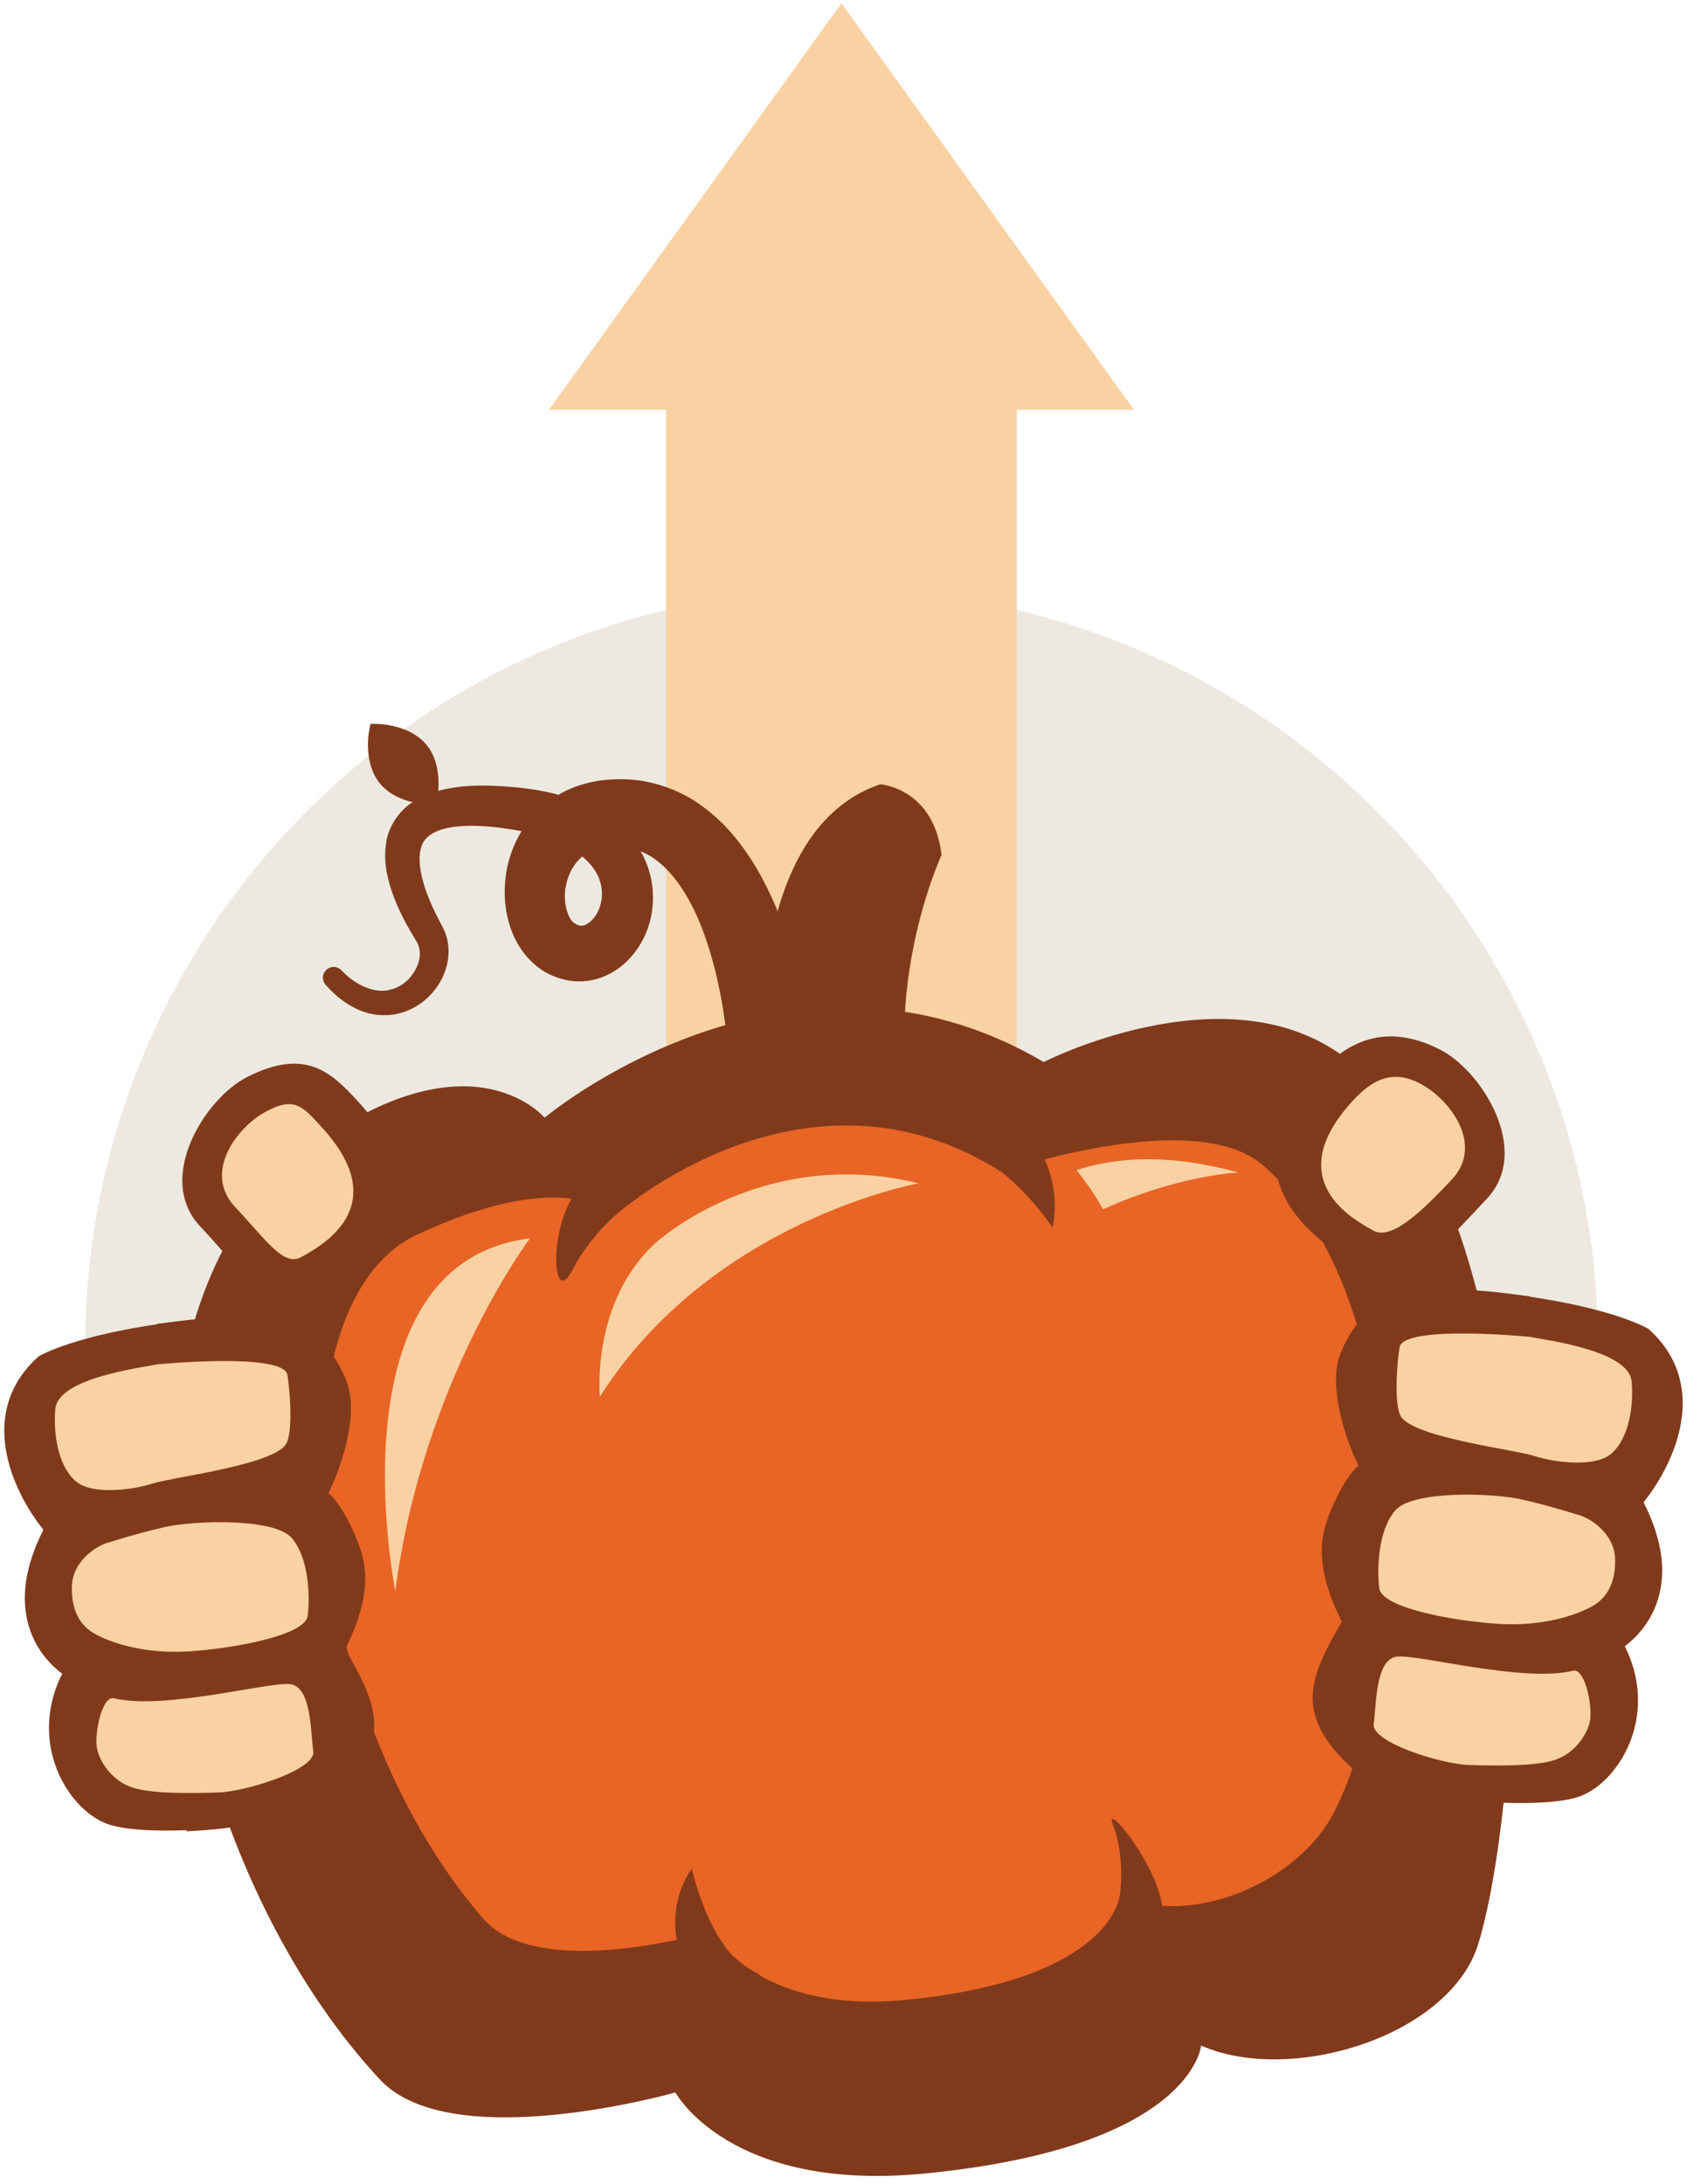
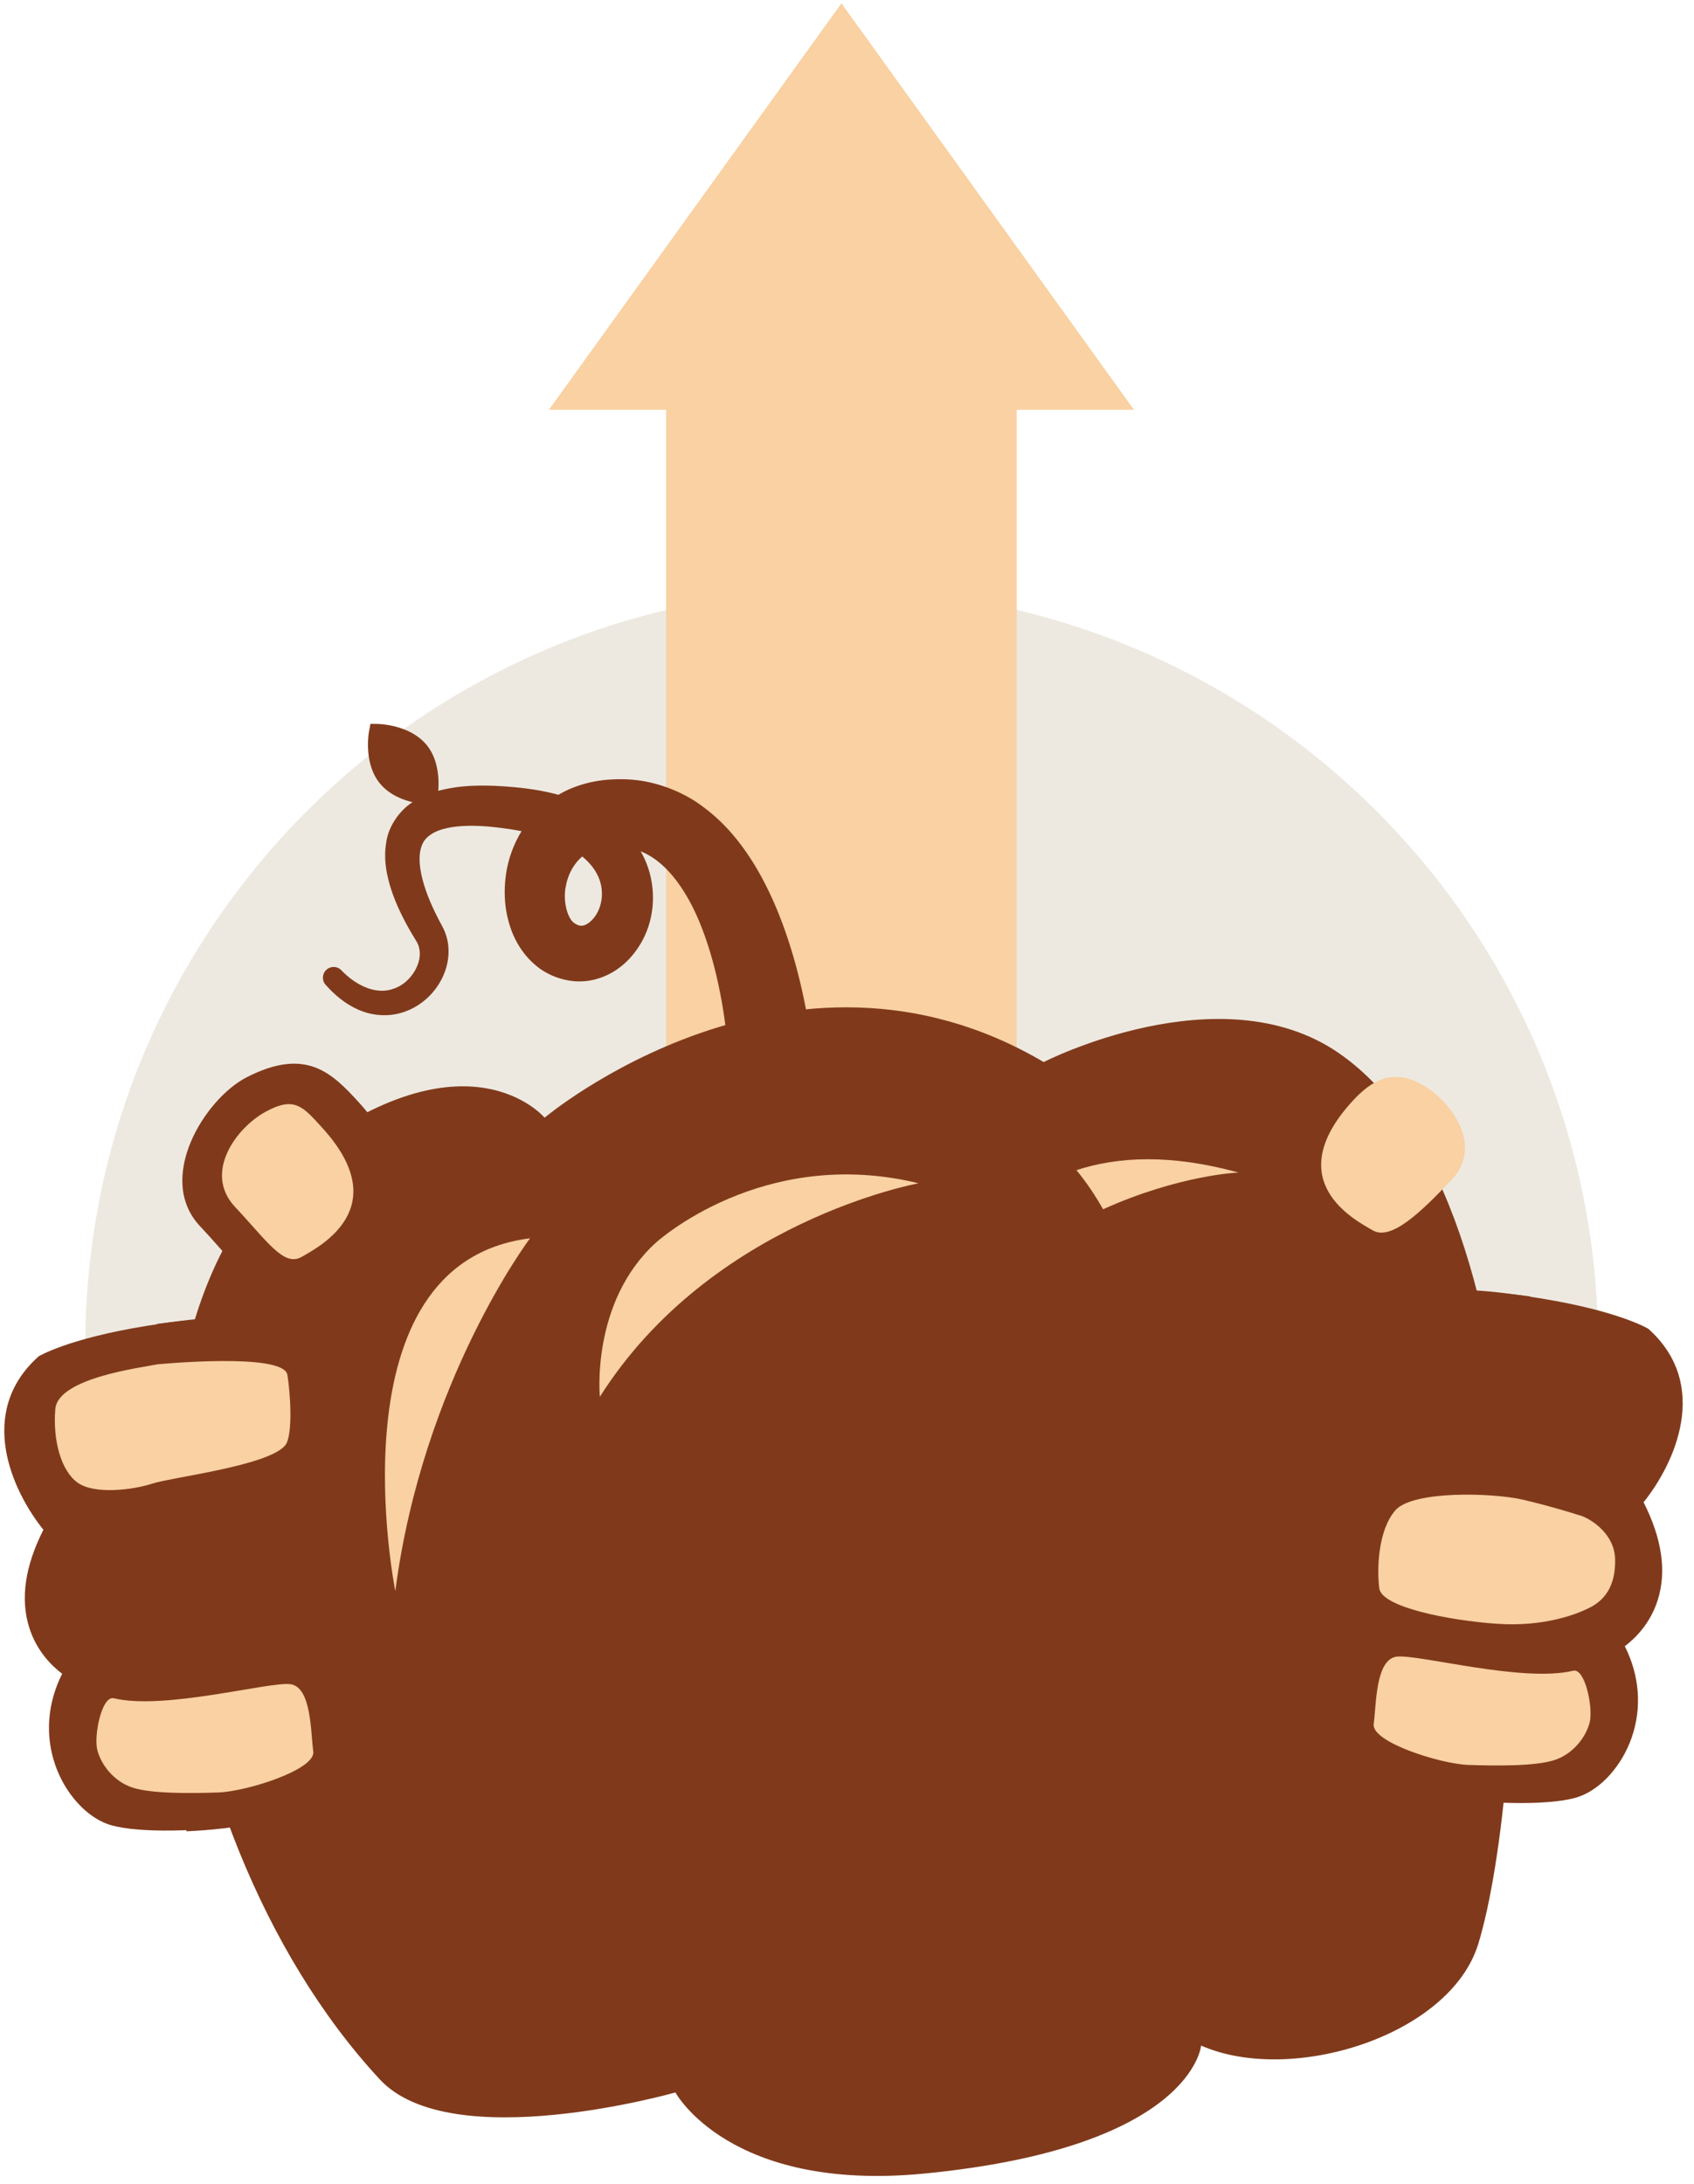
<svg xmlns="http://www.w3.org/2000/svg" width="128" height="165" viewBox="0 0 128 165">
  <g>
    <g>
      <path fill="#ede9e1" d="M6.444 101.7c0-31.565 25.59-57.154 57.155-57.154 31.566 0 57.155 25.589 57.155 57.155 0 31.566-25.589 57.155-57.155 57.155-31.566 0-57.155-25.59-57.155-57.155z" />
    </g>
    <g>
      <path fill="#f9d1a2" d="M50.333 95.134v-64.17h-8.858L63.58.251l22.105 30.713h-8.858v64.17z" />
    </g>
    <g>
-       <path fill="#803a1b" d="M58.446 92.165s-5.248-28.38 8.066-32.907c0 0 4.05.282 4.63 5.346 0 0-5.8 12.444-.796 24.793 5.004 12.35-11.9 2.768-11.9 2.768z" />
-     </g>
+       </g>
    <g>
      <path fill="#803a1b" d="M28.709 157.125C10.928 137.98 6.932 99.41 22.61 87.34c12.748-9.812 18.539-2.89 18.539-2.89s18.477-15.531 37.713-4.204c0 0 13.335-6.835 22.27-.697 16.575 11.384 14.21 55.479 10.566 67.332-2.138 6.954-14.14 10.67-20.941 7.678 0 0-.644 7.692-20.908 9.669-14.738 1.437-18.815-6.128-18.815-6.128s-16.937 4.827-22.326-.976z" />
    </g>
    <g>
-       <path fill="#e86525" d="M36.516 144.972c-13.892-16.01-16.405-46.33-5.037-51.666 11.368-5.336 14.988-1.461 14.988-1.461s14.242-12.808 29.22-3.288c0 0 14.549-5.043 19.765-.496 11.418 9.956 11.21 37.383 5.358 48.853-2.731 5.353-10.905 8.79-16.195 6.266 0 0-.458 6.39-16.16 7.922-11.42 1.114-14.622-5.197-14.622-5.197s-13.106 3.919-17.317-.933z" />
-     </g>
+       </g>
    <g>
      <path fill="#803a1b" d="M52.267 141.178s1.373 6.203 4.525 7.697c3.152 1.494-4.63.451-4.63.451s-2.644-4.007.105-8.148z" />
    </g>
    <g>
      <path fill="#803a1b" d="M84.615 143.18s.442-2.857-.515-5.285c-.957-2.428 5.285 5.248 3.387 7.955-1.897 2.707-2.872-2.67-2.872-2.67z" />
    </g>
    <g>
      <path fill="#803a1b" d="M48.087 90.577s-3.004 1.857-4.823 5.367c-1.82 3.51-1.877-5.401 1.489-6.9 3.366-1.5 3.334 1.533 3.334 1.533z" />
    </g>
    <g>
      <path fill="#803a1b" d="M75.687 88.557c2.545 2.086 3.833 4.212 3.833 4.212s1.332-4.813-3.261-8.508c-4.593-3.695-.572 4.296-.572 4.296z" />
    </g>
    <g>
      <path fill="#f9d1a2" d="M29.87 120.216s-4.983-24.774 10.18-26.652c0 0-8.106 10.733-10.18 26.653z" />
    </g>
    <g>
      <path fill="#f9d1a2" d="M49.556 93.897s8.04-7.376 19.856-4.491c0 0-15.659 2.822-24.087 16.132 0 0-.697-7.16 4.23-11.641z" />
    </g>
    <g>
      <path fill="#f9d1a2" d="M81.338 88.413c.756.922 1.42 1.908 2.01 2.957 5.781-2.607 10.23-2.776 10.23-2.776-5.087-1.402-9.089-1.214-12.24-.18z" />
    </g>
    <g>
      <path fill="#803a1b" d="M55.034 79.856a36.351 36.351 0 0 0-.63-4.871c-.319-1.63-.748-3.221-1.31-4.707-1.114-2.97-2.885-5.505-5.152-6.106-.558-.181-1.218-.232-1.815-.214-.593.03-1.122.15-1.565.385-.88.44-1.574 1.393-1.799 2.582-.258 1.165.13 2.458.596 2.794.106.09.241.153.366.194a.55.55 0 0 0 .33.017c.251-.032.638-.302.928-.723.6-.876.676-2.137.127-3.165-.547-1.053-1.743-1.957-3.197-2.515-1.434-.595-3.115-.88-4.79-1.054-1.628-.158-3.368-.106-4.407.48-.502.293-.794.635-.93 1.215-.143.57-.085 1.328.094 2.087.181.766.473 1.547.822 2.314.177.384.366.766.568 1.143.081.153.247.443.361.742.112.295.192.6.228.907.155 1.239-.252 2.4-.907 3.299-.66.904-1.614 1.593-2.71 1.888-1.096.302-2.288.157-3.25-.298-.974-.445-1.75-1.126-2.4-1.855a.81.81 0 0 1 1.19-1.097c1.127 1.183 2.645 1.879 3.922 1.417 1.276-.384 2.225-1.9 1.978-3.027a1.58 1.58 0 0 0-.124-.391c-.055-.117-.117-.217-.26-.453-.246-.402-.48-.813-.704-1.236-.443-.845-.84-1.733-1.13-2.704-.277-.97-.482-2.044-.28-3.246.156-1.203 1.008-2.453 2.047-3.082 1.033-.676 2.107-.915 3.118-1.076 1.021-.153 2-.155 2.966-.128 1.901.094 3.826.29 5.77.954 1.905.63 3.946 1.774 5.236 3.856 1.285 2.074 1.395 4.907.088 7.114-.652 1.094-1.66 2.138-3.15 2.62a4.736 4.736 0 0 1-2.333.16 5.342 5.342 0 0 1-2.092-.861c-1.239-.884-1.969-2.142-2.332-3.341-.377-1.215-.439-2.437-.292-3.633.282-2.36 1.637-4.791 3.908-6.141 1.111-.677 2.362-1.032 3.554-1.164 1.19-.114 2.355-.077 3.536.205 1.17.277 2.302.753 3.3 1.387a13.46 13.46 0 0 1 2.593 2.227c1.473 1.65 2.501 3.475 3.322 5.306.812 1.838 1.417 3.703 1.894 5.58.238.939.445 1.88.621 2.83.176.969.324 1.859.436 2.945a3.18 3.18 0 1 1-6.336.512z" />
    </g>
    <g>
      <path fill="#803a1b" d="M31.541 55.645c-1.11-.792-2.503-.92-2.904-.94l-.076-.004-.57-.01-.105.558c-.019.097-.434 2.402.811 3.934.197.242.433.462.703.654.952.68 2.106.872 2.71.927.158.014.258.017.27.017l.57.013.105-.56c.018-.098.434-2.402-.81-3.935a3.575 3.575 0 0 0-.704-.654z" />
    </g>
    <g>
-       <path fill="#803a1b" d="M99.41 81.296c2.06-2.264 4.96-4.266 9.426-1.978 3.138 1.61 6.92 7.634 3.511 11.259-3.41 3.625-6.727 7.535-9.686 5.221-1.733-1.355-10.938-6.055-3.25-14.502z" />
-     </g>
+       </g>
    <g>
      <path fill="#f9d1a2" d="M102.168 83.224c1.469-1.614 3.043-2.506 5.248-1.295 2.205 1.211 4.715 4.61 2.283 7.195-2.431 2.586-4.613 4.623-5.97 3.84-1.358-.783-7.043-3.716-1.561-9.74z" />
    </g>
    <g>
      <path fill="#803a1b" d="M27.117 83.296c-2.06-2.264-4.018-4.186-8.483-1.897-3.14 1.609-6.922 7.633-3.512 11.258 3.41 3.625 5.786 7.456 8.745 5.141 1.732-1.354 10.937-6.054 3.25-14.502z" />
    </g>
    <g>
      <path fill="#f9d1a2" d="M24.36 85.224c-1.47-1.614-2.101-2.426-4.306-1.215s-4.715 4.611-2.284 7.195c2.43 2.586 3.672 4.544 5.029 3.76 1.358-.783 7.043-3.716 1.56-9.74z" />
    </g>
    <g>
      <path fill="#803a1b" d="M101.218 102.472c-.79 2.261.318 6.038 1.437 8.268-.78.59-1.919 2.651-2.48 4.435-.68 2.16-.18 4.604 1.21 7.345-2.363 4.134-3.794 6.996.926 11.21l.137.122.175.06c.198.067 2.173 1.176 5.486 1.761 1.605.331 3.404.53 5.265.616.71-12.786 1.233-25.602 2.241-38.338-4.38-.56-8.669-.565-10.46.085-1.66.603-3.206 2.344-3.937 4.436z" />
    </g>
    <g>
      <path fill="#803a1b" d="M123.287 131.3c.79-2.26.604-4.687-.515-6.916.78-.589 1.929-1.71 2.49-3.495.68-2.16.319-4.64-1.072-7.383 2.378-2.96 5.077-8.893.357-13.106 0 0-2.194-1.339-8.151-2.3-1.618-.26-3.404-.53-5.265-.617-.71 12.786-1.233 25.602-2.241 38.34 4.38.56 8.669.563 10.46-.086 1.66-.604 3.206-2.345 3.937-4.437z" />
    </g>
    <g>
-       <path fill="#f9d1a2" d="M115.574 101.004c1.138.244 7.513 1.005 7.715 3.381.203 2.377-.448 4.707-1.71 5.58-1.261.872-4.1.546-5.632.05-1.531-.496-8.696-1.332-10.018-2.876-.641-.749-.375-4.175-.174-5.344.295-1.716 9.819-.79 9.819-.79z" />
-     </g>
+       </g>
    <g>
      <path fill="#f9d1a2" d="M119.277 114.471c.646.133 2.712 1.255 2.762 3.335.05 2.08-.84 3.085-1.814 3.608-.976.524-3.508 1.525-7.11 1.275-3.6-.249-8.712-1.243-8.895-2.678-.183-1.435-.11-4.357 1.207-5.887 1.318-1.529 7.405-1.332 9.638-.813 2.232.52 4.212 1.16 4.212 1.16z" />
    </g>
    <g>
      <path fill="#f9d1a2" d="M118.868 126.237c.907-.217 1.525 2.813 1.249 3.907-.276 1.093-1.237 2.385-2.682 2.85-1.445.463-4.373.431-6.475.36-2.102-.07-7.362-1.72-7.162-3.099.201-1.379.115-4.892 1.747-5.084 1.632-.194 9.5 1.983 13.323 1.066z" />
    </g>
    <g>
      <path fill="#803a1b" d="M26.25 104.552c.79 2.261-.317 6.038-1.436 8.268.78.59 1.919 2.651 2.48 4.435.68 2.16.18 4.604-1.21 7.345 2.363 4.134 3.794 6.996-.926 11.21l-.137.122-.174.06c-.2.067-2.174 1.176-5.487 1.761-1.605.331-3.404.53-5.265.616-.71-12.786-1.233-25.602-2.241-38.338 4.38-.56 8.669-.565 10.46.085 1.66.603 3.206 2.344 3.937 4.436z" />
    </g>
    <g>
      <path fill="#803a1b" d="M4.182 133.38c-.79-2.26-.604-4.686.515-6.915-.78-.59-1.929-1.71-2.49-3.495-.68-2.16-.319-4.641 1.072-7.383-2.378-2.961-5.077-8.893-.357-13.106 0 0 2.194-1.34 8.151-2.3 1.618-.261 3.404-.531 5.265-.617.71 12.786 1.233 25.602 2.241 38.339-4.379.56-8.669.564-10.46-.085-1.66-.604-3.206-2.345-3.937-4.437z" />
    </g>
    <g>
      <path fill="#f9d1a2" d="M11.895 103.085c-1.138.244-7.513 1.005-7.715 3.38-.203 2.378.45 4.708 1.71 5.58 1.261.873 4.1.547 5.632.05 1.531-.495 8.696-1.331 10.018-2.875.641-.75.375-4.175.174-5.344-.295-1.716-9.819-.791-9.819-.791z" />
    </g>
    <g>
-       <path fill="#f9d1a2" d="M8.192 116.551c-.646.133-2.712 1.255-2.762 3.335-.05 2.08.84 3.085 1.814 3.608.976.524 3.508 1.525 7.11 1.275 3.6-.249 8.712-1.243 8.895-2.678.183-1.435.11-4.357-1.207-5.887-1.318-1.529-7.405-1.332-9.638-.813-2.232.52-4.212 1.16-4.212 1.16z" />
-     </g>
+       </g>
    <g>
      <path fill="#f9d1a2" d="M8.601 128.317c-.907-.218-1.525 2.812-1.249 3.906.277 1.094 1.237 2.386 2.682 2.85 1.446.464 4.373.432 6.475.361 2.102-.07 7.362-1.72 7.162-3.099-.2-1.379-.115-4.892-1.747-5.084-1.632-.194-9.5 1.983-13.323 1.066z" />
    </g>
  </g>
</svg>